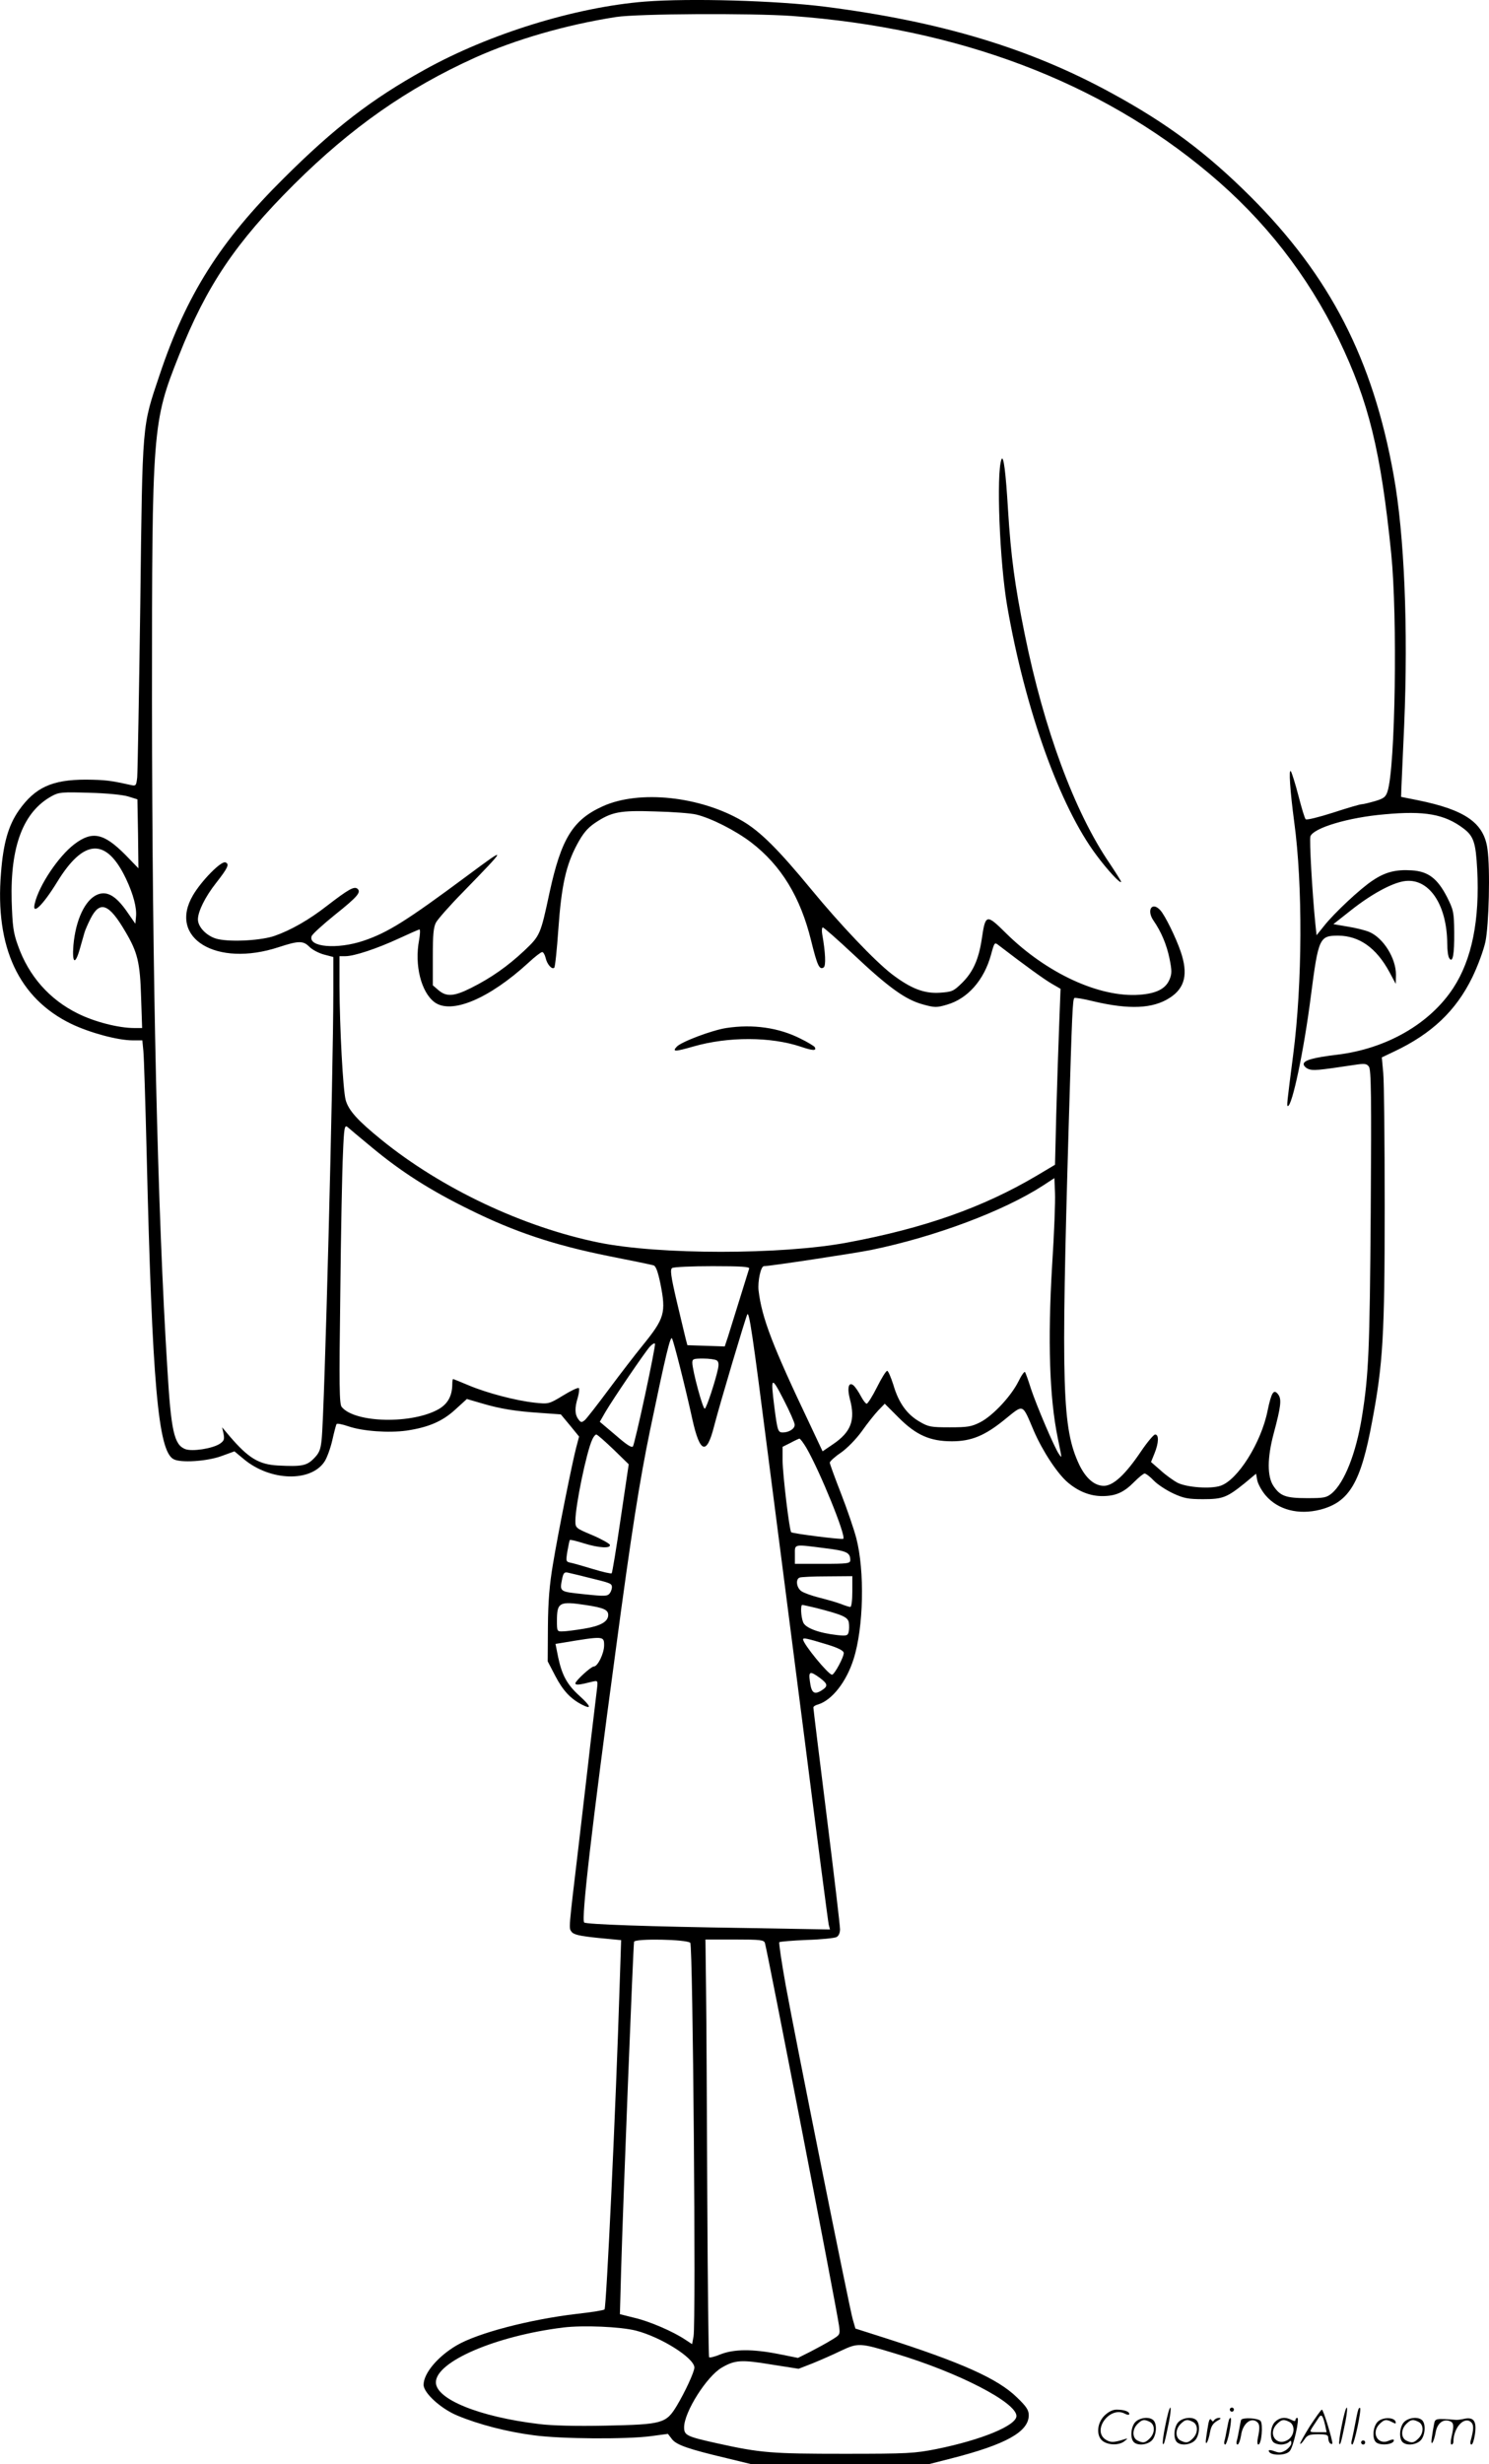
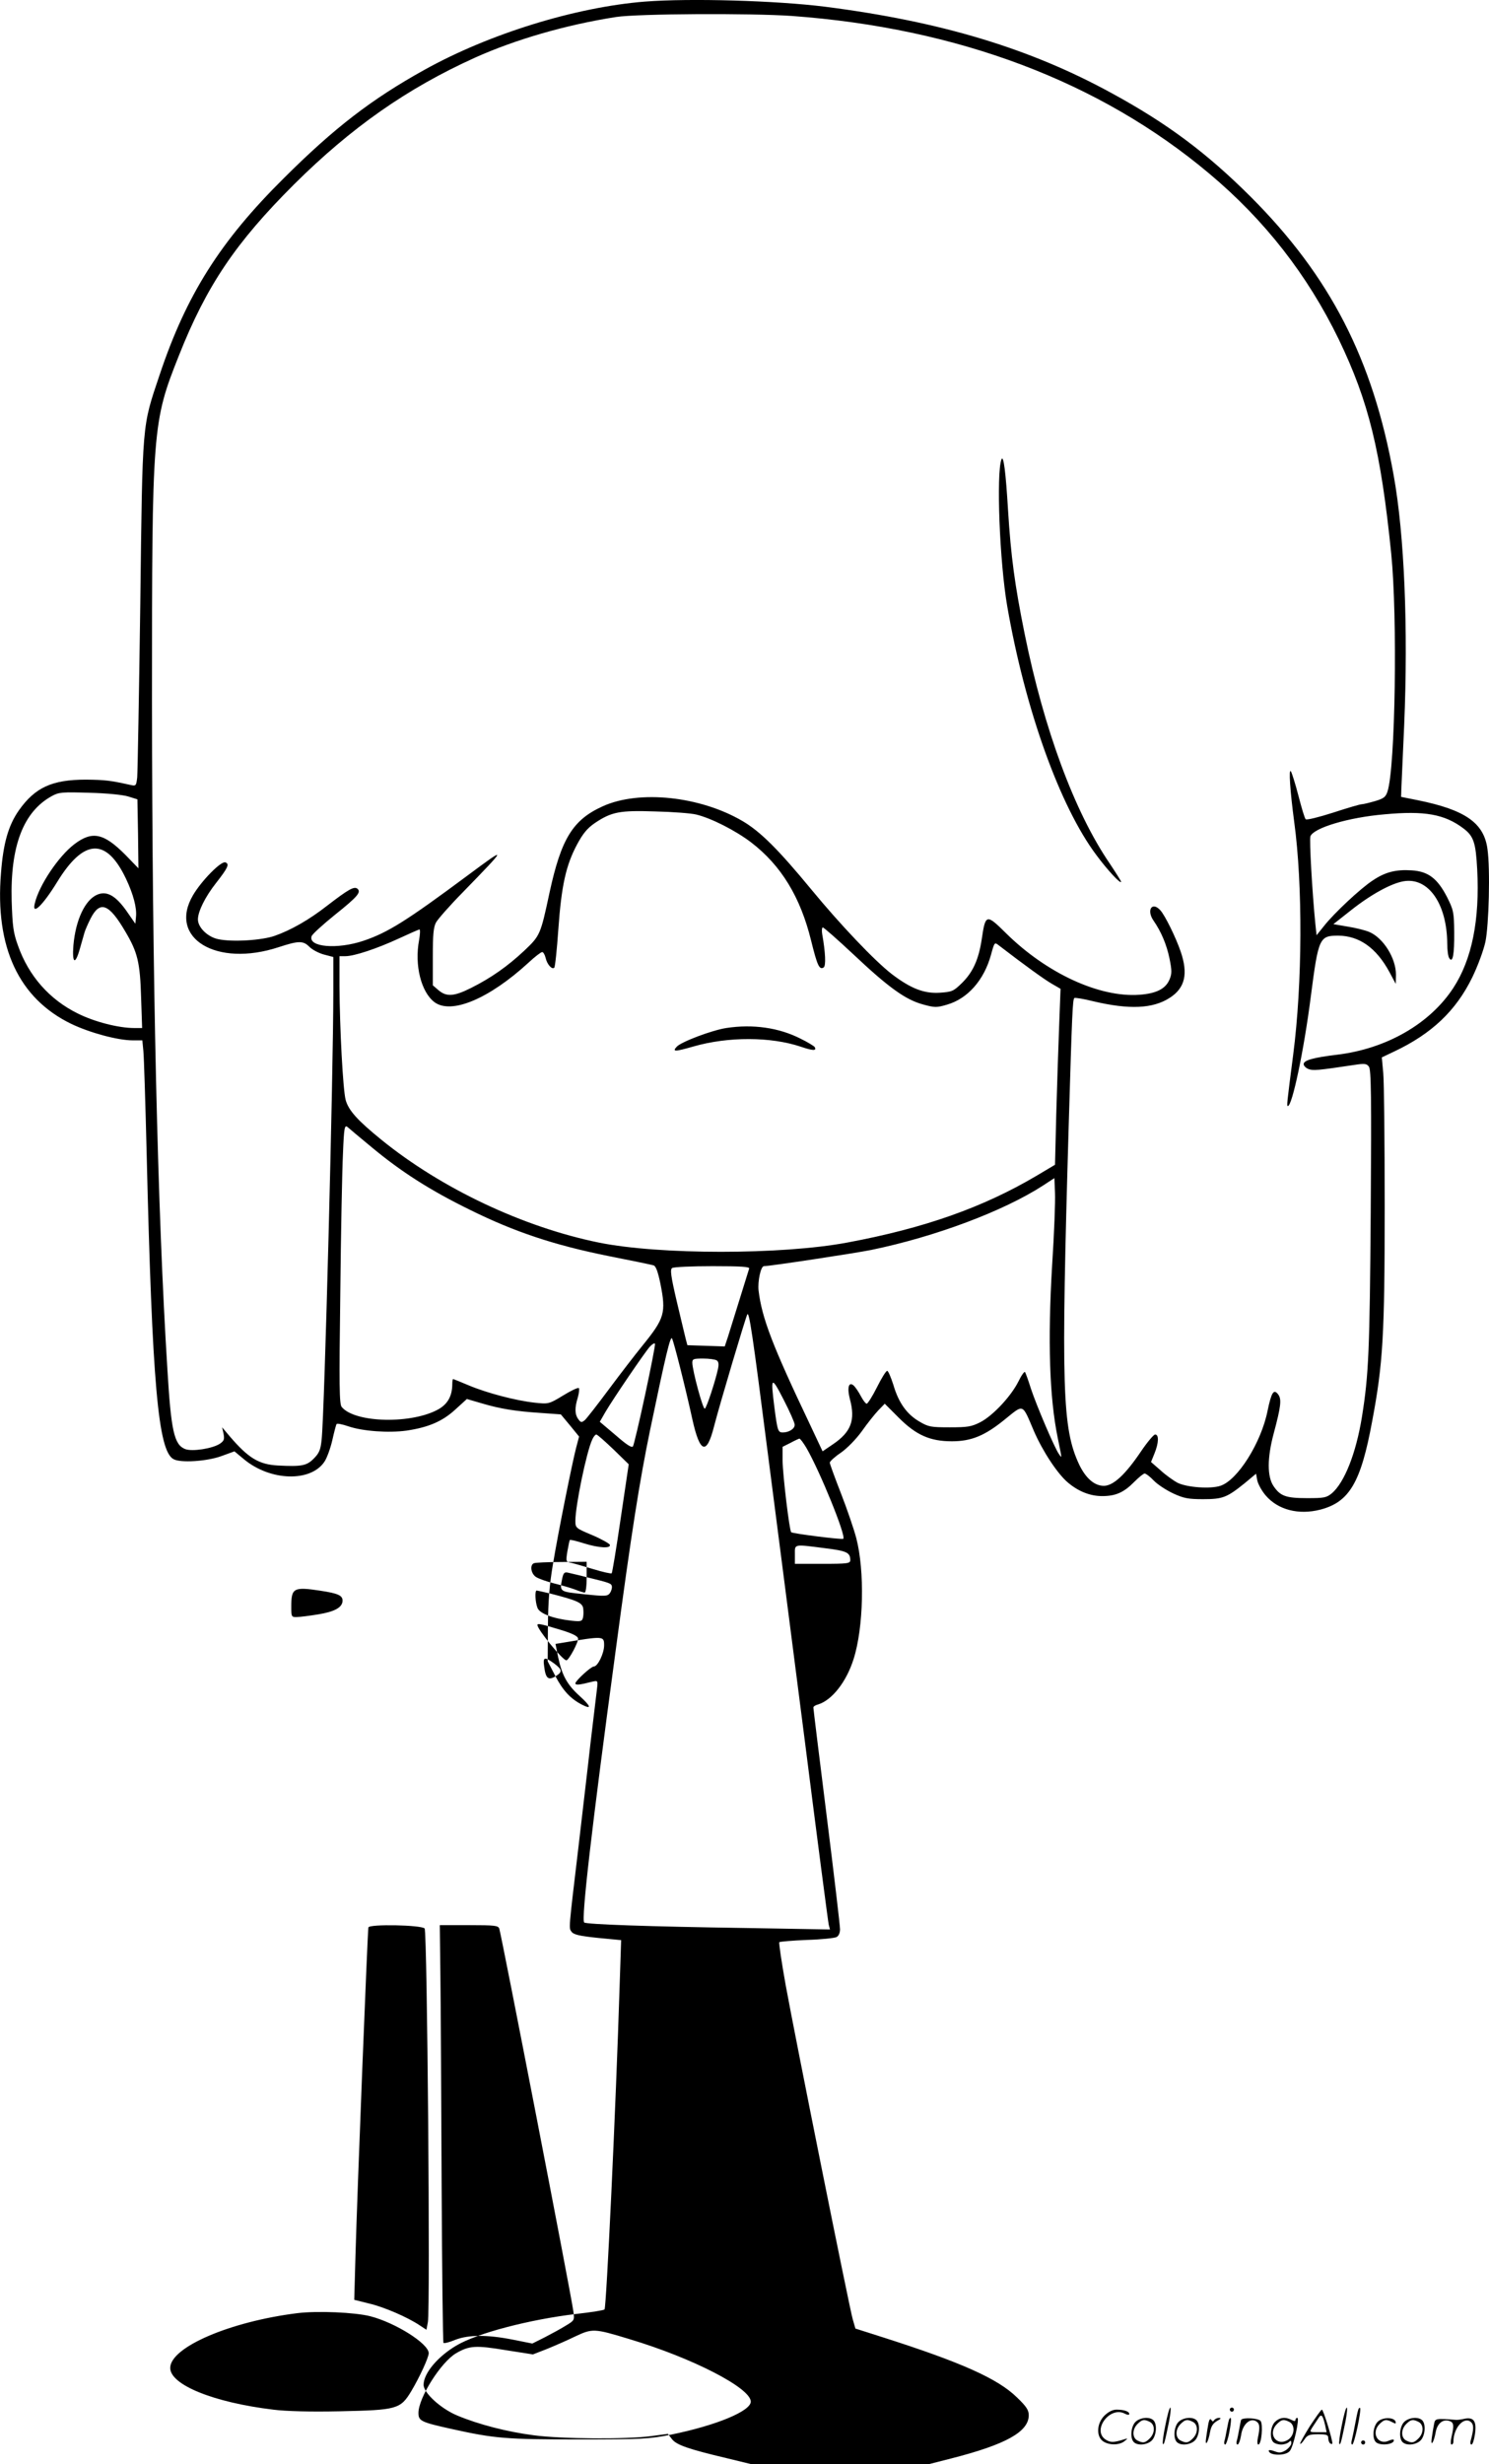
<svg xmlns="http://www.w3.org/2000/svg" version="1.0" viewBox="0 0 725.838 1200.265" preserveAspectRatio="xMidYMid meet">
  <g transform="translate(-0.517,1200.769) scale(0.1,-0.1)" fill="#000000" stroke="none">
-     <path d="M3150 12000 c-340 -27 -760 -157 -1075 -332 -258 -143 -440 -283 -686 -528 -311 -308 -476 -570 -606 -959 -86 -257 -83 -215 -94 -1116 -6 -440 -13 -820 -15 -844 -5 -43 -6 -43 -37 -36 -95 21 -120 24 -213 25 -165 0 -248 -38 -327 -150 -51 -73 -76 -160 -87 -305 -30 -362 87 -611 343 -735 90 -43 226 -80 299 -80 l47 0 5 -52 c3 -29 10 -253 16 -498 27 -1124 56 -1450 131 -1490 34 -19 160 -11 231 14 l66 24 47 -39 c128 -106 325 -112 392 -11 12 18 29 65 38 104 9 40 18 75 21 79 2 4 28 -1 57 -11 70 -24 196 -33 284 -21 107 16 175 45 238 103 l56 51 72 -21 c91 -27 166 -39 289 -47 l97 -7 45 -54 44 -54 -14 -53 c-19 -72 -88 -414 -114 -572 -16 -95 -23 -176 -24 -300 l-1 -170 37 -71 c37 -71 74 -111 130 -140 49 -25 44 -8 -11 42 -61 55 -86 100 -105 189 l-13 65 31 5 c204 34 206 34 206 -12 0 -39 -31 -103 -50 -103 -14 0 -90 -70 -90 -82 0 -10 20 -8 82 8 28 6 28 6 23 -37 -3 -24 -17 -141 -31 -259 -13 -118 -40 -343 -58 -500 -50 -422 -49 -403 -34 -423 10 -13 39 -20 127 -29 l114 -11 -7 -211 c-19 -614 -65 -1578 -74 -1588 -4 -4 -66 -14 -139 -22 -227 -27 -480 -93 -582 -153 -92 -54 -161 -136 -161 -192 0 -40 85 -117 165 -150 103 -43 241 -79 373 -96 134 -18 452 -20 571 -4 l82 11 20 -26 c22 -28 79 -48 269 -93 l115 -28 435 0 435 0 106 27 c267 68 379 130 379 211 0 25 -12 43 -58 87 -93 91 -270 170 -652 292 l-135 43 -13 45 c-17 59 -279 1365 -327 1628 -20 112 -34 206 -31 209 3 3 63 8 133 11 71 2 136 9 146 14 10 5 17 20 17 38 0 17 -29 264 -65 551 -36 286 -65 524 -65 529 0 5 10 12 23 15 68 21 138 110 173 221 49 153 55 430 13 590 -11 42 -44 139 -74 216 -30 77 -55 145 -55 151 1 7 25 29 55 49 31 22 74 66 102 105 26 37 62 82 79 100 l32 33 68 -68 c85 -85 153 -115 259 -115 95 0 161 27 259 107 93 75 83 79 141 -57 42 -97 115 -209 167 -252 50 -42 107 -65 166 -65 66 0 106 18 157 70 22 22 44 40 50 40 6 0 26 -15 44 -34 18 -19 61 -47 95 -63 52 -24 74 -28 146 -28 96 0 116 8 204 79 l54 45 6 -33 c4 -18 22 -51 41 -73 60 -70 160 -96 266 -69 142 37 198 132 253 431 53 280 61 422 61 1045 0 316 -3 609 -7 651 l-7 76 61 29 c182 86 300 198 379 359 28 57 56 134 65 175 17 82 24 353 10 452 -17 127 -108 191 -341 238 l-80 16 1 35 c1 18 7 160 14 314 20 472 1 928 -51 1216 -101 566 -310 971 -698 1359 -214 213 -405 356 -677 504 -400 219 -834 349 -1397 421 -240 30 -657 42 -877 25z m715 -70 c810 -59 1502 -320 2035 -768 270 -226 479 -494 631 -807 146 -303 205 -542 256 -1045 31 -310 20 -1039 -18 -1157 -9 -28 -18 -35 -62 -48 -28 -8 -57 -15 -64 -15 -8 0 -70 -18 -140 -41 -69 -22 -129 -37 -133 -32 -5 4 -20 55 -35 113 -15 58 -32 112 -37 120 -12 19 -4 -96 16 -246 42 -308 40 -787 -5 -1134 -31 -240 -32 -250 -26 -250 21 0 78 268 112 534 37 286 42 296 134 296 102 -1 185 -59 249 -177 l31 -58 1 45 c0 81 -62 179 -130 208 -19 8 -66 20 -105 26 l-70 12 85 67 c97 77 197 132 258 142 120 20 211 -110 212 -305 0 -30 4 -62 10 -70 17 -26 25 19 24 128 -1 97 -4 108 -35 170 -47 91 -92 125 -172 130 -77 5 -129 -8 -190 -49 -60 -39 -189 -160 -237 -221 l-37 -46 -6 56 c-15 151 -30 411 -24 426 16 41 185 92 362 107 194 18 291 1 383 -68 51 -38 61 -70 68 -200 13 -247 -26 -439 -116 -577 -114 -175 -326 -297 -567 -326 -116 -14 -163 -27 -163 -46 0 -8 11 -19 24 -24 23 -8 41 -7 221 20 52 8 62 7 73 -8 11 -14 13 -143 9 -707 -5 -680 -10 -794 -43 -1000 -29 -178 -85 -318 -146 -371 -27 -22 -38 -24 -121 -24 -104 0 -131 10 -164 59 -31 46 -31 137 1 256 36 134 39 167 22 190 -22 29 -33 11 -52 -80 -31 -155 -146 -338 -230 -365 -48 -16 -160 -8 -207 14 -21 11 -59 38 -84 61 l-47 41 17 42 c21 52 22 92 3 92 -7 0 -39 -38 -70 -84 -75 -111 -134 -166 -180 -166 -46 0 -88 37 -120 103 -83 177 -89 369 -51 1662 16 540 19 602 27 611 3 3 46 -4 94 -16 174 -41 289 -36 371 17 75 48 91 117 53 227 -23 67 -75 173 -98 199 -41 46 -70 1 -33 -51 36 -52 63 -115 77 -183 12 -60 12 -74 0 -103 -19 -45 -64 -68 -147 -74 -195 -14 -452 105 -649 299 -97 96 -101 95 -119 -27 -15 -100 -43 -162 -97 -215 -41 -40 -48 -43 -108 -47 -77 -5 -142 21 -234 91 -85 66 -252 242 -392 412 -160 194 -248 282 -335 333 -206 121 -504 153 -682 72 -146 -66 -202 -158 -259 -420 -44 -206 -46 -210 -123 -283 -81 -76 -162 -133 -260 -182 -82 -41 -119 -44 -158 -11 l-28 24 0 139 c0 109 3 144 16 168 10 17 67 82 129 145 220 226 222 230 23 82 -295 -219 -387 -277 -506 -317 -128 -43 -270 -31 -253 22 3 10 54 56 112 103 114 91 131 112 111 129 -16 12 -43 -3 -147 -83 -87 -68 -176 -119 -256 -147 -63 -22 -207 -31 -276 -16 -51 11 -98 57 -98 96 0 39 36 111 88 177 58 74 67 93 46 101 -21 8 -117 -90 -158 -160 -123 -209 114 -353 418 -253 98 32 119 32 150 1 14 -14 45 -30 70 -37 l46 -12 0 -170 c0 -393 -43 -2056 -57 -2181 -5 -50 -12 -66 -39 -93 -34 -34 -58 -39 -174 -33 -92 5 -143 35 -234 141 l-38 45 7 -32 c5 -27 2 -34 -18 -48 -37 -24 -136 -39 -169 -26 -54 21 -69 88 -87 391 -48 764 -74 1897 -75 3255 0 1327 2 1356 131 1680 135 341 277 551 562 835 278 276 550 467 882 617 196 88 443 160 688 198 106 16 654 19 856 5z m-3235 -3802 l45 -14 3 -168 2 -168 -62 64 c-107 108 -163 120 -251 53 -77 -59 -171 -199 -192 -287 -16 -63 37 -13 108 102 130 213 240 219 336 18 36 -76 54 -143 49 -187 l-3 -33 -43 62 c-53 75 -96 99 -142 80 -60 -25 -106 -123 -117 -247 -7 -90 9 -98 32 -15 9 31 19 66 22 77 3 11 16 41 29 67 46 91 90 75 170 -62 60 -101 72 -150 77 -322 l5 -148 -38 0 c-77 0 -194 30 -276 71 -138 68 -239 183 -291 330 -23 63 -27 95 -31 219 -7 267 57 434 196 510 34 19 51 20 182 16 85 -2 164 -10 190 -18z m2769 -88 c74 -18 192 -78 268 -136 146 -112 240 -266 292 -478 30 -121 40 -144 61 -131 12 7 9 74 -7 163 -3 17 -1 32 3 32 5 0 72 -59 149 -131 174 -164 255 -221 339 -244 58 -16 67 -16 118 -1 100 29 180 119 214 243 17 62 17 62 39 45 126 -97 218 -163 255 -185 l45 -26 -7 -183 c-4 -101 -10 -293 -14 -428 l-6 -246 -89 -53 c-262 -155 -548 -256 -924 -326 -321 -60 -916 -60 -1211 0 -368 75 -767 263 -1060 501 -117 95 -160 143 -174 194 -13 49 -29 349 -30 553 l0 147 29 0 c43 0 154 37 260 86 52 24 97 44 101 44 4 0 3 -24 -2 -52 -23 -122 10 -253 75 -302 82 -61 266 16 458 192 31 29 61 52 67 52 6 0 13 -13 17 -29 7 -31 31 -58 42 -47 4 3 13 88 20 189 15 211 37 310 91 411 29 54 50 79 86 104 82 55 121 63 296 57 85 -2 175 -9 199 -15z m-1584 -1619 c144 -120 286 -211 480 -306 220 -109 414 -173 678 -226 111 -22 209 -42 218 -45 11 -3 21 -30 33 -87 29 -145 21 -171 -87 -304 -35 -43 -109 -139 -164 -213 -55 -74 -108 -142 -117 -150 -16 -13 -20 -12 -32 5 -17 23 -18 55 -2 106 6 22 8 42 5 45 -4 4 -38 -12 -77 -36 -69 -42 -71 -42 -138 -35 -92 10 -233 47 -321 84 -40 17 -75 31 -77 31 -2 0 -4 -10 -4 -22 0 -59 -21 -97 -64 -123 -128 -75 -410 -70 -475 9 -12 14 -13 101 -7 554 3 295 9 601 13 680 5 127 8 141 22 130 8 -7 60 -51 116 -97z m3319 -576 c-22 -368 -13 -645 27 -840 22 -109 22 -102 6 -80 -21 29 -110 238 -137 320 -12 39 -25 74 -28 79 -3 5 -18 -16 -33 -47 -37 -73 -125 -166 -185 -197 -43 -22 -62 -25 -149 -25 -92 0 -104 2 -148 28 -62 36 -102 93 -127 179 -12 37 -25 68 -30 68 -6 0 -28 -36 -50 -80 -22 -44 -45 -80 -50 -80 -5 0 -18 17 -29 38 -11 21 -27 44 -35 51 -24 20 -32 -12 -18 -66 28 -103 6 -161 -83 -221 l-50 -34 -63 134 c-182 382 -233 516 -249 649 -5 46 11 119 26 119 29 0 444 63 523 79 311 64 645 189 838 314 l55 36 3 -72 c2 -40 -4 -198 -14 -352z m-1477 -17 c-2 -7 -23 -74 -46 -148 -23 -74 -49 -157 -57 -183 l-16 -48 -91 3 -91 3 -8 30 c-4 17 -24 99 -44 184 -29 124 -33 156 -22 162 7 5 96 9 197 9 142 0 182 -3 178 -12z m92 -907 c39 -300 120 -933 181 -1406 60 -473 112 -870 115 -883 l6 -23 -403 7 c-484 7 -785 18 -795 27 -15 15 36 457 153 1322 77 577 117 829 168 1076 76 365 99 461 107 447 9 -16 66 -242 99 -393 37 -167 70 -178 106 -35 29 112 154 531 162 545 9 15 25 -88 101 -684z m-599 293 c-28 -131 -55 -244 -59 -251 -5 -10 -29 5 -84 53 l-78 66 27 47 c38 65 192 291 217 319 12 13 23 19 25 14 2 -6 -20 -117 -48 -248z m349 167 c9 -6 11 -18 6 -42 -13 -60 -55 -188 -64 -193 -9 -6 -61 187 -61 224 0 18 6 20 53 20 28 0 58 -4 66 -9z m380 -313 c1 -20 -28 -38 -58 -38 -23 0 -26 7 -41 123 -19 150 -15 154 45 37 30 -58 54 -113 54 -122z m-884 -120 l75 -73 -39 -263 c-21 -144 -41 -265 -44 -268 -3 -3 -43 6 -89 20 -46 14 -95 28 -109 31 -25 5 -26 6 -18 56 5 28 10 53 12 55 2 3 33 -5 68 -16 74 -23 133 -26 127 -7 -3 6 -41 28 -86 47 -81 34 -82 35 -82 70 0 73 54 335 82 395 6 14 15 25 20 25 5 0 42 -33 83 -72z m941 7 c66 -114 194 -428 180 -443 -6 -5 -246 25 -254 32 -9 9 -41 278 -42 348 l0 68 38 19 c20 11 40 20 44 21 4 0 19 -20 34 -45z m92 -489 c105 -13 122 -21 122 -58 0 -16 -13 -18 -135 -18 l-135 0 0 45 c0 53 -9 51 148 31z m-1163 -141 c115 -28 120 -30 123 -45 1 -9 -3 -23 -10 -33 -12 -15 -22 -16 -125 -5 -123 13 -120 11 -107 78 6 26 11 31 28 27 12 -3 53 -12 91 -22z m1295 -70 c0 -42 -4 -75 -10 -75 -5 0 -27 7 -47 15 -21 8 -67 21 -103 30 -36 9 -75 23 -87 31 -25 16 -31 59 -10 67 6 3 67 6 135 6 l122 1 0 -75z m-1297 -66 c85 -13 107 -23 107 -48 0 -33 -38 -54 -118 -67 -42 -7 -89 -13 -104 -13 -27 -1 -28 1 -28 50 0 92 11 98 143 78z m1121 -14 c128 -33 154 -44 159 -71 2 -14 2 -35 -1 -46 -4 -18 -11 -20 -56 -15 -90 10 -156 35 -166 63 -11 28 -13 84 -4 84 3 0 34 -7 68 -15z m57 -179 c48 -15 75 -28 77 -39 3 -17 -45 -107 -57 -107 -18 0 -141 150 -141 172 0 9 16 6 121 -26z m-40 -161 c41 -31 42 -41 7 -63 -35 -21 -48 -10 -55 47 -7 48 1 50 48 16z m-631 -1291 c13 -13 28 -1852 16 -1917 l-7 -38 -32 21 c-59 40 -175 90 -248 107 l-72 18 6 215 c9 323 59 1583 63 1599 5 17 257 12 274 -5z m364 -1 c14 -49 347 -1766 361 -1863 6 -45 6 -45 -37 -71 -24 -15 -70 -40 -103 -57 l-60 -30 -95 19 c-127 25 -216 24 -281 -1 -28 -12 -54 -18 -57 -15 -3 3 -7 351 -9 773 -2 422 -4 878 -6 1015 l-3 247 142 0 c127 0 143 -2 148 -17z m-629 -1888 c124 -32 285 -134 285 -180 0 -21 -45 -118 -85 -185 -53 -88 -70 -92 -348 -98 -144 -3 -263 0 -325 8 -291 35 -502 121 -502 203 0 101 291 226 620 267 99 12 280 4 355 -15z m1262 -111 c311 -93 593 -239 593 -305 0 -46 -168 -116 -390 -161 -107 -21 -139 -23 -450 -23 -353 0 -407 4 -619 51 -149 33 -161 39 -161 78 0 74 110 248 184 291 64 37 95 39 240 15 l134 -21 67 26 c37 15 99 42 138 61 85 40 93 40 264 -12z M4887 9770 c-26 -68 -9 -501 28 -715 87 -501 256 -975 435 -1213 54 -73 120 -144 120 -129 0 3 -25 43 -55 88 -172 251 -321 655 -415 1119 -48 237 -67 377 -81 603 -11 184 -22 271 -32 247z M3545 7000 c-70 -11 -219 -67 -241 -91 -23 -25 -10 -25 81 1 170 49 378 48 524 -1 59 -20 79 -21 67 -1 -3 4 -33 23 -68 40 -106 54 -233 72 -363 52z M5686 194 c-10 -47 -15 -88 -12 -91 5 -6 9 7 30 110 7 37 10 67 6 67 -4 0 -15 -39 -24 -86z M6000 270 c0 -5 5 -10 10 -10 6 0 10 5 10 10 0 6 -4 10 -10 10 -5 0 -10 -4 -10 -10z M6546 194 c-10 -47 -15 -88 -12 -91 5 -6 9 7 30 110 7 37 10 67 6 67 -4 0 -15 -39 -24 -86z M6626 269 c-3 -8 -10 -41 -16 -74 -6 -33 -14 -68 -16 -77 -3 -10 -1 -18 3 -18 10 0 46 171 38 178 -2 3 -7 -1 -9 -9z M5389 241 c-38 -38 -41 -101 -7 -125 29 -20 79 -20 104 0 18 14 18 15 1 10 -53 -17 -69 -17 -92 -2 -69 45 21 166 94 126 12 -6 21 -7 21 -1 0 12 -25 21 -62 21 -19 0 -39 -10 -59 -29z M6390 189 c-28 -45 -49 -83 -47 -85 2 -3 12 7 21 21 14 21 24 25 66 25 43 0 50 -3 50 -19 0 -11 5 -23 10 -26 6 -3 10 -3 10 1 0 20 -44 164 -51 164 -4 0 -30 -37 -59 -81z m75 4 l7 -33 -42 0 c-42 0 -42 0 -28 23 8 12 21 32 29 44 15 25 22 18 34 -34z M5540 210 c-22 -22 -27 -79 -8 -98 19 -19 66 -14 88 8 22 22 27 79 8 98 -19 19 -66 14 -88 -8z m71 0 c25 -14 25 -54 -1 -80 -23 -23 -33 -24 -61 -10 -25 14 -25 54 1 80 23 23 33 24 61 10z M5750 210 c-22 -22 -27 -79 -8 -98 19 -19 66 -14 88 8 22 22 27 79 8 98 -19 19 -66 14 -88 -8z m71 0 c25 -14 25 -54 -1 -80 -23 -23 -33 -24 -61 -10 -25 14 -25 54 1 80 23 23 33 24 61 10z M5896 204 c-3 -16 -8 -47 -11 -69 -8 -51 10 -26 19 27 5 27 15 42 34 53 18 10 22 14 10 15 -9 0 -20 -5 -24 -11 -5 -8 -9 -8 -14 1 -5 8 -10 3 -14 -16z M5997 223 c-2 -4 -7 -26 -11 -48 -4 -22 -9 -48 -12 -57 -3 -10 -1 -18 4 -18 4 0 14 28 20 62 11 58 10 81 -1 61z M6055 220 c-1 -3 -5 -23 -9 -45 -4 -22 -9 -48 -12 -57 -3 -10 -1 -18 4 -18 5 0 13 20 17 45 7 53 44 87 74 68 17 -11 19 -28 8 -80 -4 -18 -3 -33 2 -33 16 0 24 99 11 115 -12 14 -87 18 -95 5z M6220 210 c-22 -22 -27 -79 -8 -98 7 -7 24 -12 38 -12 14 0 31 5 38 12 9 9 12 8 12 -5 0 -9 -12 -24 -26 -34 -21 -13 -32 -15 -55 -6 -16 6 -29 8 -29 3 0 -24 81 -27 102 -2 18 19 50 162 37 162 -5 0 -9 -5 -9 -10 0 -7 -6 -7 -19 0 -30 16 -59 12 -81 -10z m71 0 c29 -16 25 -65 -6 -86 -56 -37 -103 28 -55 76 23 23 33 24 61 10z M6721 211 c-23 -23 -28 -80 -9 -99 19 -19 88 -13 88 9 0 5 -11 4 -24 -2 -54 -25 -89 38 -46 81 23 23 33 24 62 9 16 -9 19 -8 16 3 -8 22 -64 22 -87 -1z M6850 210 c-22 -22 -27 -79 -8 -98 19 -19 66 -14 88 8 22 22 27 79 8 98 -19 19 -66 14 -88 -8z m71 0 c25 -14 25 -54 -1 -80 -23 -23 -33 -24 -61 -10 -25 14 -25 54 1 80 23 23 33 24 61 10z M6996 201 c-3 -14 -8 -44 -11 -66 -8 -51 10 -26 19 27 8 41 35 63 66 53 22 -7 24 -21 11 -77 -5 -22 -5 -38 0 -38 5 0 9 6 9 13 0 68 51 125 85 97 15 -13 15 -35 -1 -92 -3 -10 -1 -18 4 -18 6 0 13 23 17 50 9 63 -5 84 -49 76 -17 -4 -35 -6 -41 -6 -101 8 -104 7 -109 -19z M6640 110 c0 -5 5 -10 10 -10 6 0 10 5 10 10 0 6 -4 10 -10 10 -5 0 -10 -4 -10 -10z" />
+     <path d="M3150 12000 c-340 -27 -760 -157 -1075 -332 -258 -143 -440 -283 -686 -528 -311 -308 -476 -570 -606 -959 -86 -257 -83 -215 -94 -1116 -6 -440 -13 -820 -15 -844 -5 -43 -6 -43 -37 -36 -95 21 -120 24 -213 25 -165 0 -248 -38 -327 -150 -51 -73 -76 -160 -87 -305 -30 -362 87 -611 343 -735 90 -43 226 -80 299 -80 l47 0 5 -52 c3 -29 10 -253 16 -498 27 -1124 56 -1450 131 -1490 34 -19 160 -11 231 14 l66 24 47 -39 c128 -106 325 -112 392 -11 12 18 29 65 38 104 9 40 18 75 21 79 2 4 28 -1 57 -11 70 -24 196 -33 284 -21 107 16 175 45 238 103 l56 51 72 -21 c91 -27 166 -39 289 -47 l97 -7 45 -54 44 -54 -14 -53 c-19 -72 -88 -414 -114 -572 -16 -95 -23 -176 -24 -300 l-1 -170 37 -71 c37 -71 74 -111 130 -140 49 -25 44 -8 -11 42 -61 55 -86 100 -105 189 l-13 65 31 5 c204 34 206 34 206 -12 0 -39 -31 -103 -50 -103 -14 0 -90 -70 -90 -82 0 -10 20 -8 82 8 28 6 28 6 23 -37 -3 -24 -17 -141 -31 -259 -13 -118 -40 -343 -58 -500 -50 -422 -49 -403 -34 -423 10 -13 39 -20 127 -29 l114 -11 -7 -211 c-19 -614 -65 -1578 -74 -1588 -4 -4 -66 -14 -139 -22 -227 -27 -480 -93 -582 -153 -92 -54 -161 -136 -161 -192 0 -40 85 -117 165 -150 103 -43 241 -79 373 -96 134 -18 452 -20 571 -4 l82 11 20 -26 c22 -28 79 -48 269 -93 l115 -28 435 0 435 0 106 27 c267 68 379 130 379 211 0 25 -12 43 -58 87 -93 91 -270 170 -652 292 l-135 43 -13 45 c-17 59 -279 1365 -327 1628 -20 112 -34 206 -31 209 3 3 63 8 133 11 71 2 136 9 146 14 10 5 17 20 17 38 0 17 -29 264 -65 551 -36 286 -65 524 -65 529 0 5 10 12 23 15 68 21 138 110 173 221 49 153 55 430 13 590 -11 42 -44 139 -74 216 -30 77 -55 145 -55 151 1 7 25 29 55 49 31 22 74 66 102 105 26 37 62 82 79 100 l32 33 68 -68 c85 -85 153 -115 259 -115 95 0 161 27 259 107 93 75 83 79 141 -57 42 -97 115 -209 167 -252 50 -42 107 -65 166 -65 66 0 106 18 157 70 22 22 44 40 50 40 6 0 26 -15 44 -34 18 -19 61 -47 95 -63 52 -24 74 -28 146 -28 96 0 116 8 204 79 l54 45 6 -33 c4 -18 22 -51 41 -73 60 -70 160 -96 266 -69 142 37 198 132 253 431 53 280 61 422 61 1045 0 316 -3 609 -7 651 l-7 76 61 29 c182 86 300 198 379 359 28 57 56 134 65 175 17 82 24 353 10 452 -17 127 -108 191 -341 238 l-80 16 1 35 c1 18 7 160 14 314 20 472 1 928 -51 1216 -101 566 -310 971 -698 1359 -214 213 -405 356 -677 504 -400 219 -834 349 -1397 421 -240 30 -657 42 -877 25z m715 -70 c810 -59 1502 -320 2035 -768 270 -226 479 -494 631 -807 146 -303 205 -542 256 -1045 31 -310 20 -1039 -18 -1157 -9 -28 -18 -35 -62 -48 -28 -8 -57 -15 -64 -15 -8 0 -70 -18 -140 -41 -69 -22 -129 -37 -133 -32 -5 4 -20 55 -35 113 -15 58 -32 112 -37 120 -12 19 -4 -96 16 -246 42 -308 40 -787 -5 -1134 -31 -240 -32 -250 -26 -250 21 0 78 268 112 534 37 286 42 296 134 296 102 -1 185 -59 249 -177 l31 -58 1 45 c0 81 -62 179 -130 208 -19 8 -66 20 -105 26 l-70 12 85 67 c97 77 197 132 258 142 120 20 211 -110 212 -305 0 -30 4 -62 10 -70 17 -26 25 19 24 128 -1 97 -4 108 -35 170 -47 91 -92 125 -172 130 -77 5 -129 -8 -190 -49 -60 -39 -189 -160 -237 -221 l-37 -46 -6 56 c-15 151 -30 411 -24 426 16 41 185 92 362 107 194 18 291 1 383 -68 51 -38 61 -70 68 -200 13 -247 -26 -439 -116 -577 -114 -175 -326 -297 -567 -326 -116 -14 -163 -27 -163 -46 0 -8 11 -19 24 -24 23 -8 41 -7 221 20 52 8 62 7 73 -8 11 -14 13 -143 9 -707 -5 -680 -10 -794 -43 -1000 -29 -178 -85 -318 -146 -371 -27 -22 -38 -24 -121 -24 -104 0 -131 10 -164 59 -31 46 -31 137 1 256 36 134 39 167 22 190 -22 29 -33 11 -52 -80 -31 -155 -146 -338 -230 -365 -48 -16 -160 -8 -207 14 -21 11 -59 38 -84 61 l-47 41 17 42 c21 52 22 92 3 92 -7 0 -39 -38 -70 -84 -75 -111 -134 -166 -180 -166 -46 0 -88 37 -120 103 -83 177 -89 369 -51 1662 16 540 19 602 27 611 3 3 46 -4 94 -16 174 -41 289 -36 371 17 75 48 91 117 53 227 -23 67 -75 173 -98 199 -41 46 -70 1 -33 -51 36 -52 63 -115 77 -183 12 -60 12 -74 0 -103 -19 -45 -64 -68 -147 -74 -195 -14 -452 105 -649 299 -97 96 -101 95 -119 -27 -15 -100 -43 -162 -97 -215 -41 -40 -48 -43 -108 -47 -77 -5 -142 21 -234 91 -85 66 -252 242 -392 412 -160 194 -248 282 -335 333 -206 121 -504 153 -682 72 -146 -66 -202 -158 -259 -420 -44 -206 -46 -210 -123 -283 -81 -76 -162 -133 -260 -182 -82 -41 -119 -44 -158 -11 l-28 24 0 139 c0 109 3 144 16 168 10 17 67 82 129 145 220 226 222 230 23 82 -295 -219 -387 -277 -506 -317 -128 -43 -270 -31 -253 22 3 10 54 56 112 103 114 91 131 112 111 129 -16 12 -43 -3 -147 -83 -87 -68 -176 -119 -256 -147 -63 -22 -207 -31 -276 -16 -51 11 -98 57 -98 96 0 39 36 111 88 177 58 74 67 93 46 101 -21 8 -117 -90 -158 -160 -123 -209 114 -353 418 -253 98 32 119 32 150 1 14 -14 45 -30 70 -37 l46 -12 0 -170 c0 -393 -43 -2056 -57 -2181 -5 -50 -12 -66 -39 -93 -34 -34 -58 -39 -174 -33 -92 5 -143 35 -234 141 l-38 45 7 -32 c5 -27 2 -34 -18 -48 -37 -24 -136 -39 -169 -26 -54 21 -69 88 -87 391 -48 764 -74 1897 -75 3255 0 1327 2 1356 131 1680 135 341 277 551 562 835 278 276 550 467 882 617 196 88 443 160 688 198 106 16 654 19 856 5z m-3235 -3802 l45 -14 3 -168 2 -168 -62 64 c-107 108 -163 120 -251 53 -77 -59 -171 -199 -192 -287 -16 -63 37 -13 108 102 130 213 240 219 336 18 36 -76 54 -143 49 -187 l-3 -33 -43 62 c-53 75 -96 99 -142 80 -60 -25 -106 -123 -117 -247 -7 -90 9 -98 32 -15 9 31 19 66 22 77 3 11 16 41 29 67 46 91 90 75 170 -62 60 -101 72 -150 77 -322 l5 -148 -38 0 c-77 0 -194 30 -276 71 -138 68 -239 183 -291 330 -23 63 -27 95 -31 219 -7 267 57 434 196 510 34 19 51 20 182 16 85 -2 164 -10 190 -18z m2769 -88 c74 -18 192 -78 268 -136 146 -112 240 -266 292 -478 30 -121 40 -144 61 -131 12 7 9 74 -7 163 -3 17 -1 32 3 32 5 0 72 -59 149 -131 174 -164 255 -221 339 -244 58 -16 67 -16 118 -1 100 29 180 119 214 243 17 62 17 62 39 45 126 -97 218 -163 255 -185 l45 -26 -7 -183 c-4 -101 -10 -293 -14 -428 l-6 -246 -89 -53 c-262 -155 -548 -256 -924 -326 -321 -60 -916 -60 -1211 0 -368 75 -767 263 -1060 501 -117 95 -160 143 -174 194 -13 49 -29 349 -30 553 l0 147 29 0 c43 0 154 37 260 86 52 24 97 44 101 44 4 0 3 -24 -2 -52 -23 -122 10 -253 75 -302 82 -61 266 16 458 192 31 29 61 52 67 52 6 0 13 -13 17 -29 7 -31 31 -58 42 -47 4 3 13 88 20 189 15 211 37 310 91 411 29 54 50 79 86 104 82 55 121 63 296 57 85 -2 175 -9 199 -15z m-1584 -1619 c144 -120 286 -211 480 -306 220 -109 414 -173 678 -226 111 -22 209 -42 218 -45 11 -3 21 -30 33 -87 29 -145 21 -171 -87 -304 -35 -43 -109 -139 -164 -213 -55 -74 -108 -142 -117 -150 -16 -13 -20 -12 -32 5 -17 23 -18 55 -2 106 6 22 8 42 5 45 -4 4 -38 -12 -77 -36 -69 -42 -71 -42 -138 -35 -92 10 -233 47 -321 84 -40 17 -75 31 -77 31 -2 0 -4 -10 -4 -22 0 -59 -21 -97 -64 -123 -128 -75 -410 -70 -475 9 -12 14 -13 101 -7 554 3 295 9 601 13 680 5 127 8 141 22 130 8 -7 60 -51 116 -97z m3319 -576 c-22 -368 -13 -645 27 -840 22 -109 22 -102 6 -80 -21 29 -110 238 -137 320 -12 39 -25 74 -28 79 -3 5 -18 -16 -33 -47 -37 -73 -125 -166 -185 -197 -43 -22 -62 -25 -149 -25 -92 0 -104 2 -148 28 -62 36 -102 93 -127 179 -12 37 -25 68 -30 68 -6 0 -28 -36 -50 -80 -22 -44 -45 -80 -50 -80 -5 0 -18 17 -29 38 -11 21 -27 44 -35 51 -24 20 -32 -12 -18 -66 28 -103 6 -161 -83 -221 l-50 -34 -63 134 c-182 382 -233 516 -249 649 -5 46 11 119 26 119 29 0 444 63 523 79 311 64 645 189 838 314 l55 36 3 -72 c2 -40 -4 -198 -14 -352z m-1477 -17 c-2 -7 -23 -74 -46 -148 -23 -74 -49 -157 -57 -183 l-16 -48 -91 3 -91 3 -8 30 c-4 17 -24 99 -44 184 -29 124 -33 156 -22 162 7 5 96 9 197 9 142 0 182 -3 178 -12z m92 -907 c39 -300 120 -933 181 -1406 60 -473 112 -870 115 -883 l6 -23 -403 7 c-484 7 -785 18 -795 27 -15 15 36 457 153 1322 77 577 117 829 168 1076 76 365 99 461 107 447 9 -16 66 -242 99 -393 37 -167 70 -178 106 -35 29 112 154 531 162 545 9 15 25 -88 101 -684z m-599 293 c-28 -131 -55 -244 -59 -251 -5 -10 -29 5 -84 53 l-78 66 27 47 c38 65 192 291 217 319 12 13 23 19 25 14 2 -6 -20 -117 -48 -248z m349 167 c9 -6 11 -18 6 -42 -13 -60 -55 -188 -64 -193 -9 -6 -61 187 -61 224 0 18 6 20 53 20 28 0 58 -4 66 -9z m380 -313 c1 -20 -28 -38 -58 -38 -23 0 -26 7 -41 123 -19 150 -15 154 45 37 30 -58 54 -113 54 -122z m-884 -120 l75 -73 -39 -263 c-21 -144 -41 -265 -44 -268 -3 -3 -43 6 -89 20 -46 14 -95 28 -109 31 -25 5 -26 6 -18 56 5 28 10 53 12 55 2 3 33 -5 68 -16 74 -23 133 -26 127 -7 -3 6 -41 28 -86 47 -81 34 -82 35 -82 70 0 73 54 335 82 395 6 14 15 25 20 25 5 0 42 -33 83 -72z m941 7 c66 -114 194 -428 180 -443 -6 -5 -246 25 -254 32 -9 9 -41 278 -42 348 l0 68 38 19 c20 11 40 20 44 21 4 0 19 -20 34 -45z m92 -489 c105 -13 122 -21 122 -58 0 -16 -13 -18 -135 -18 l-135 0 0 45 c0 53 -9 51 148 31z m-1163 -141 c115 -28 120 -30 123 -45 1 -9 -3 -23 -10 -33 -12 -15 -22 -16 -125 -5 -123 13 -120 11 -107 78 6 26 11 31 28 27 12 -3 53 -12 91 -22z c0 -42 -4 -75 -10 -75 -5 0 -27 7 -47 15 -21 8 -67 21 -103 30 -36 9 -75 23 -87 31 -25 16 -31 59 -10 67 6 3 67 6 135 6 l122 1 0 -75z m-1297 -66 c85 -13 107 -23 107 -48 0 -33 -38 -54 -118 -67 -42 -7 -89 -13 -104 -13 -27 -1 -28 1 -28 50 0 92 11 98 143 78z m1121 -14 c128 -33 154 -44 159 -71 2 -14 2 -35 -1 -46 -4 -18 -11 -20 -56 -15 -90 10 -156 35 -166 63 -11 28 -13 84 -4 84 3 0 34 -7 68 -15z m57 -179 c48 -15 75 -28 77 -39 3 -17 -45 -107 -57 -107 -18 0 -141 150 -141 172 0 9 16 6 121 -26z m-40 -161 c41 -31 42 -41 7 -63 -35 -21 -48 -10 -55 47 -7 48 1 50 48 16z m-631 -1291 c13 -13 28 -1852 16 -1917 l-7 -38 -32 21 c-59 40 -175 90 -248 107 l-72 18 6 215 c9 323 59 1583 63 1599 5 17 257 12 274 -5z m364 -1 c14 -49 347 -1766 361 -1863 6 -45 6 -45 -37 -71 -24 -15 -70 -40 -103 -57 l-60 -30 -95 19 c-127 25 -216 24 -281 -1 -28 -12 -54 -18 -57 -15 -3 3 -7 351 -9 773 -2 422 -4 878 -6 1015 l-3 247 142 0 c127 0 143 -2 148 -17z m-629 -1888 c124 -32 285 -134 285 -180 0 -21 -45 -118 -85 -185 -53 -88 -70 -92 -348 -98 -144 -3 -263 0 -325 8 -291 35 -502 121 -502 203 0 101 291 226 620 267 99 12 280 4 355 -15z m1262 -111 c311 -93 593 -239 593 -305 0 -46 -168 -116 -390 -161 -107 -21 -139 -23 -450 -23 -353 0 -407 4 -619 51 -149 33 -161 39 -161 78 0 74 110 248 184 291 64 37 95 39 240 15 l134 -21 67 26 c37 15 99 42 138 61 85 40 93 40 264 -12z M4887 9770 c-26 -68 -9 -501 28 -715 87 -501 256 -975 435 -1213 54 -73 120 -144 120 -129 0 3 -25 43 -55 88 -172 251 -321 655 -415 1119 -48 237 -67 377 -81 603 -11 184 -22 271 -32 247z M3545 7000 c-70 -11 -219 -67 -241 -91 -23 -25 -10 -25 81 1 170 49 378 48 524 -1 59 -20 79 -21 67 -1 -3 4 -33 23 -68 40 -106 54 -233 72 -363 52z M5686 194 c-10 -47 -15 -88 -12 -91 5 -6 9 7 30 110 7 37 10 67 6 67 -4 0 -15 -39 -24 -86z M6000 270 c0 -5 5 -10 10 -10 6 0 10 5 10 10 0 6 -4 10 -10 10 -5 0 -10 -4 -10 -10z M6546 194 c-10 -47 -15 -88 -12 -91 5 -6 9 7 30 110 7 37 10 67 6 67 -4 0 -15 -39 -24 -86z M6626 269 c-3 -8 -10 -41 -16 -74 -6 -33 -14 -68 -16 -77 -3 -10 -1 -18 3 -18 10 0 46 171 38 178 -2 3 -7 -1 -9 -9z M5389 241 c-38 -38 -41 -101 -7 -125 29 -20 79 -20 104 0 18 14 18 15 1 10 -53 -17 -69 -17 -92 -2 -69 45 21 166 94 126 12 -6 21 -7 21 -1 0 12 -25 21 -62 21 -19 0 -39 -10 -59 -29z M6390 189 c-28 -45 -49 -83 -47 -85 2 -3 12 7 21 21 14 21 24 25 66 25 43 0 50 -3 50 -19 0 -11 5 -23 10 -26 6 -3 10 -3 10 1 0 20 -44 164 -51 164 -4 0 -30 -37 -59 -81z m75 4 l7 -33 -42 0 c-42 0 -42 0 -28 23 8 12 21 32 29 44 15 25 22 18 34 -34z M5540 210 c-22 -22 -27 -79 -8 -98 19 -19 66 -14 88 8 22 22 27 79 8 98 -19 19 -66 14 -88 -8z m71 0 c25 -14 25 -54 -1 -80 -23 -23 -33 -24 -61 -10 -25 14 -25 54 1 80 23 23 33 24 61 10z M5750 210 c-22 -22 -27 -79 -8 -98 19 -19 66 -14 88 8 22 22 27 79 8 98 -19 19 -66 14 -88 -8z m71 0 c25 -14 25 -54 -1 -80 -23 -23 -33 -24 -61 -10 -25 14 -25 54 1 80 23 23 33 24 61 10z M5896 204 c-3 -16 -8 -47 -11 -69 -8 -51 10 -26 19 27 5 27 15 42 34 53 18 10 22 14 10 15 -9 0 -20 -5 -24 -11 -5 -8 -9 -8 -14 1 -5 8 -10 3 -14 -16z M5997 223 c-2 -4 -7 -26 -11 -48 -4 -22 -9 -48 -12 -57 -3 -10 -1 -18 4 -18 4 0 14 28 20 62 11 58 10 81 -1 61z M6055 220 c-1 -3 -5 -23 -9 -45 -4 -22 -9 -48 -12 -57 -3 -10 -1 -18 4 -18 5 0 13 20 17 45 7 53 44 87 74 68 17 -11 19 -28 8 -80 -4 -18 -3 -33 2 -33 16 0 24 99 11 115 -12 14 -87 18 -95 5z M6220 210 c-22 -22 -27 -79 -8 -98 7 -7 24 -12 38 -12 14 0 31 5 38 12 9 9 12 8 12 -5 0 -9 -12 -24 -26 -34 -21 -13 -32 -15 -55 -6 -16 6 -29 8 -29 3 0 -24 81 -27 102 -2 18 19 50 162 37 162 -5 0 -9 -5 -9 -10 0 -7 -6 -7 -19 0 -30 16 -59 12 -81 -10z m71 0 c29 -16 25 -65 -6 -86 -56 -37 -103 28 -55 76 23 23 33 24 61 10z M6721 211 c-23 -23 -28 -80 -9 -99 19 -19 88 -13 88 9 0 5 -11 4 -24 -2 -54 -25 -89 38 -46 81 23 23 33 24 62 9 16 -9 19 -8 16 3 -8 22 -64 22 -87 -1z M6850 210 c-22 -22 -27 -79 -8 -98 19 -19 66 -14 88 8 22 22 27 79 8 98 -19 19 -66 14 -88 -8z m71 0 c25 -14 25 -54 -1 -80 -23 -23 -33 -24 -61 -10 -25 14 -25 54 1 80 23 23 33 24 61 10z M6996 201 c-3 -14 -8 -44 -11 -66 -8 -51 10 -26 19 27 8 41 35 63 66 53 22 -7 24 -21 11 -77 -5 -22 -5 -38 0 -38 5 0 9 6 9 13 0 68 51 125 85 97 15 -13 15 -35 -1 -92 -3 -10 -1 -18 4 -18 6 0 13 23 17 50 9 63 -5 84 -49 76 -17 -4 -35 -6 -41 -6 -101 8 -104 7 -109 -19z M6640 110 c0 -5 5 -10 10 -10 6 0 10 5 10 10 0 6 -4 10 -10 10 -5 0 -10 -4 -10 -10z" />
  </g>
</svg>